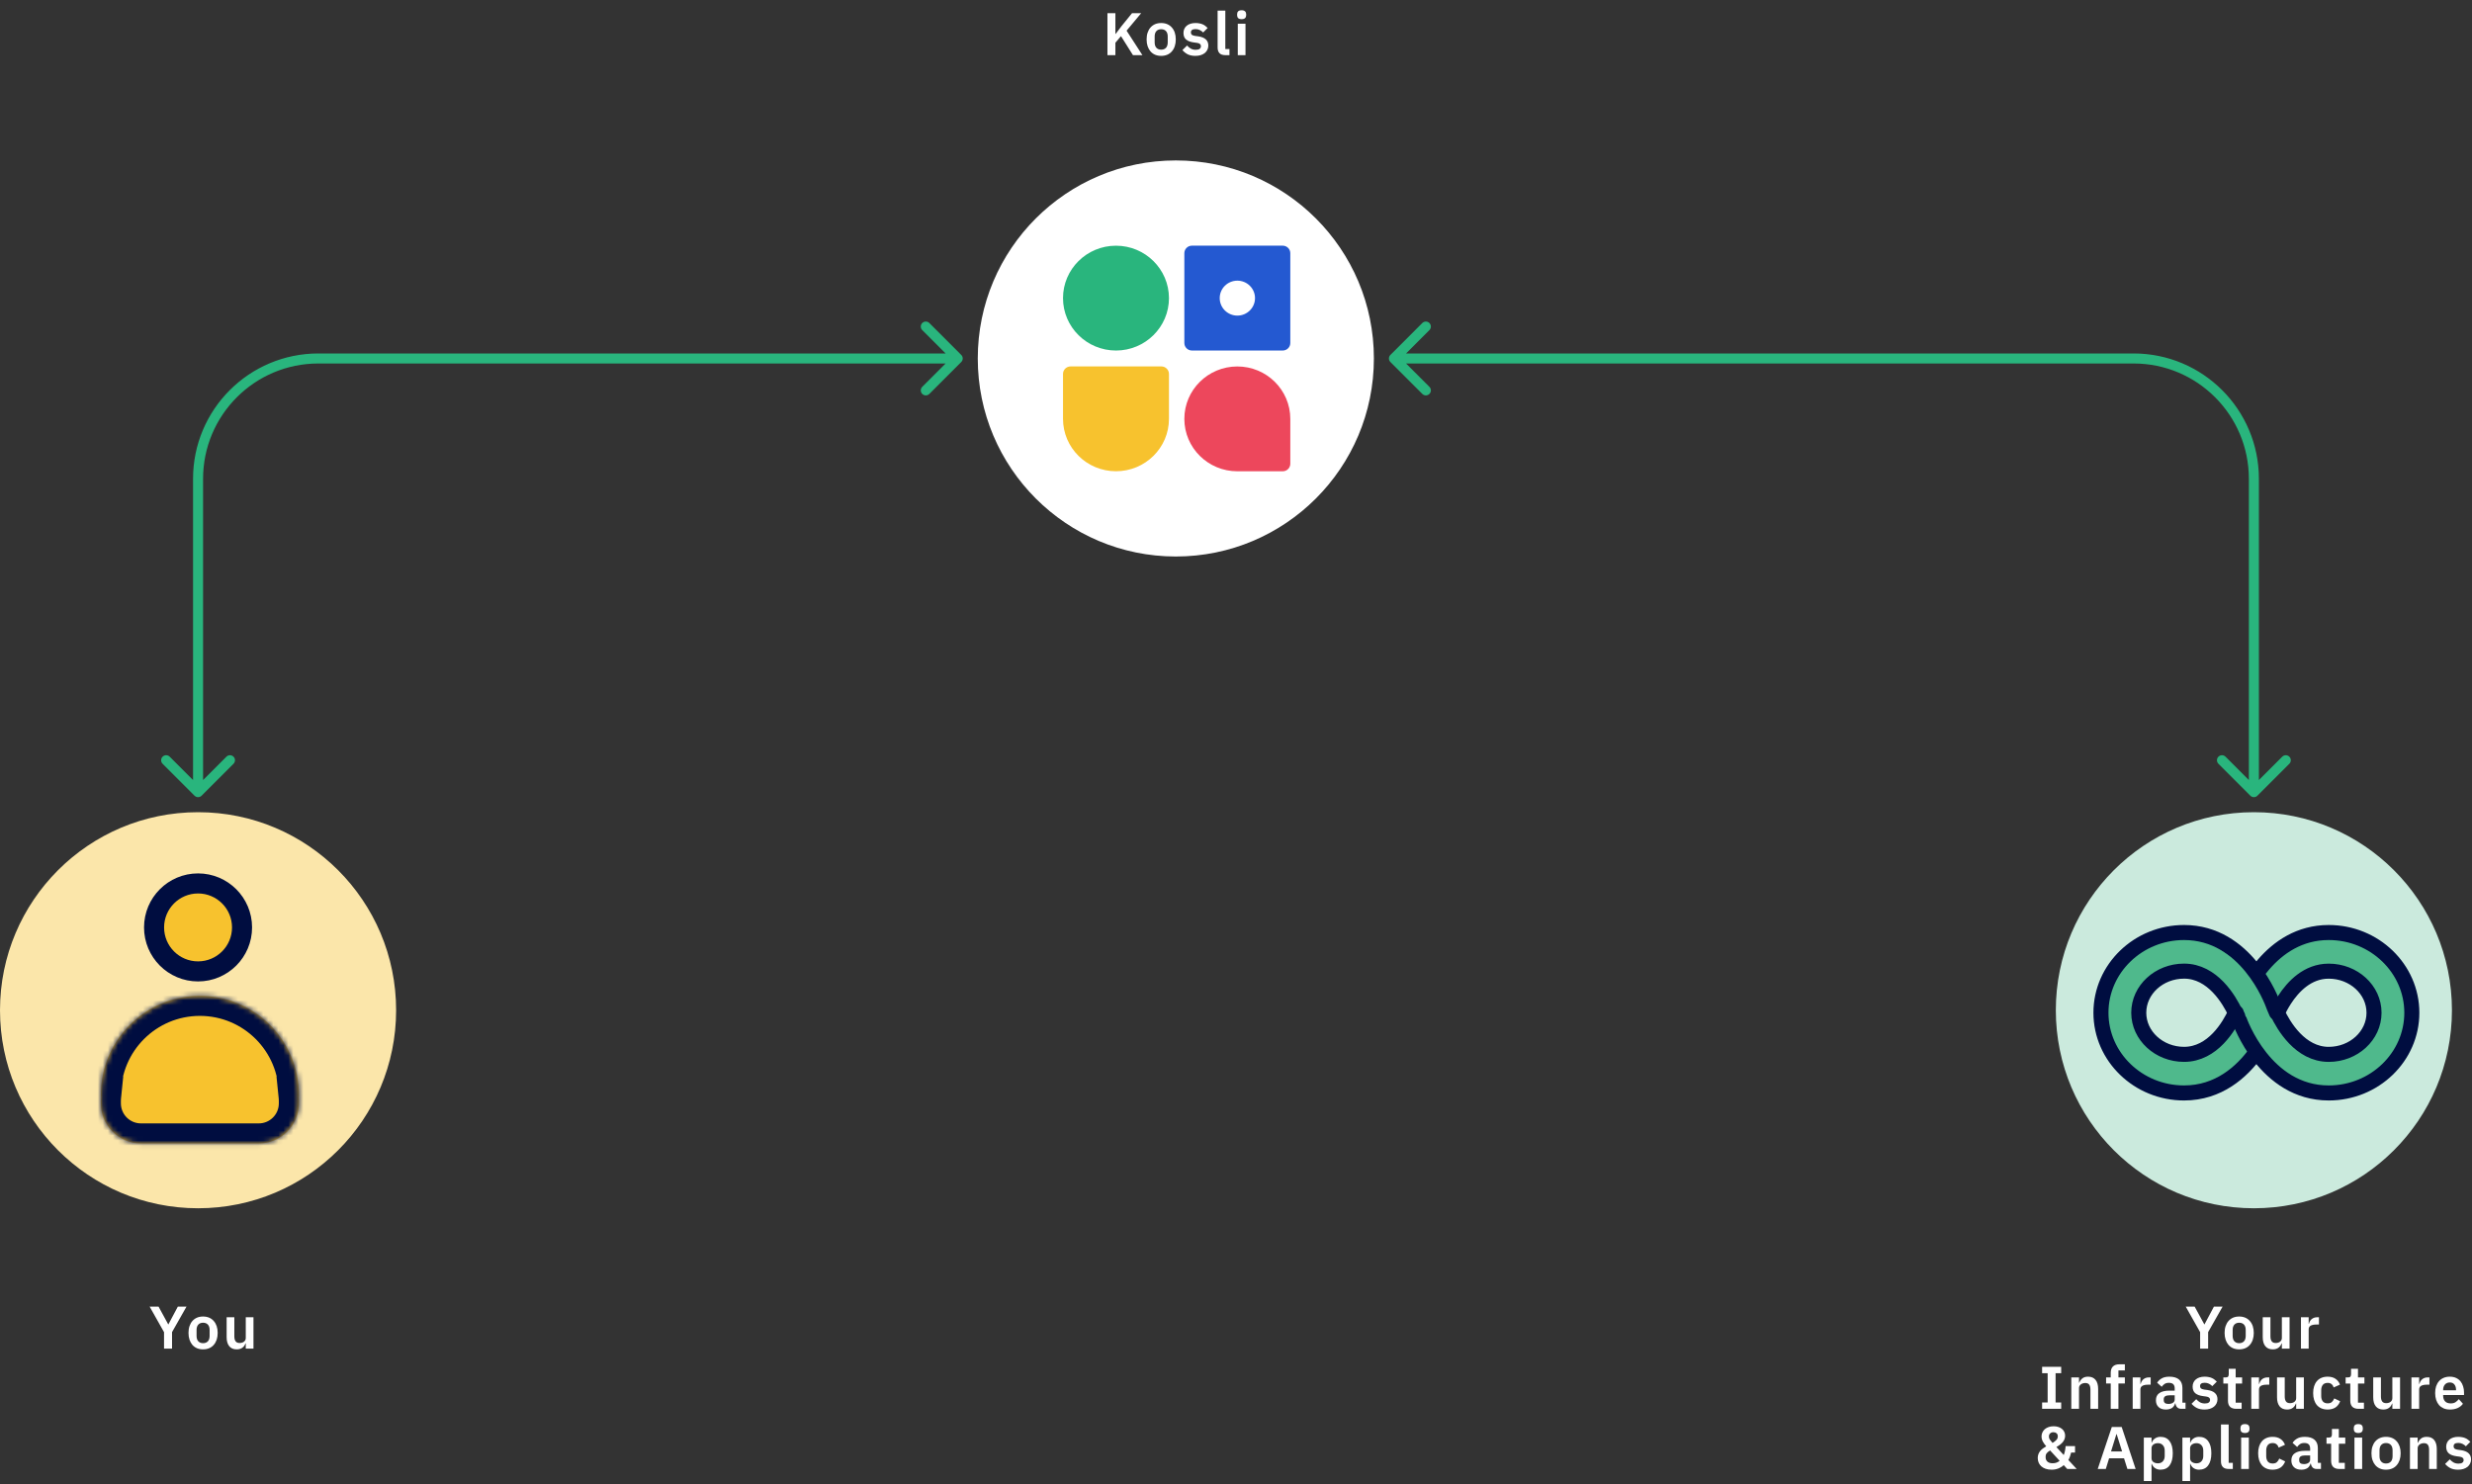
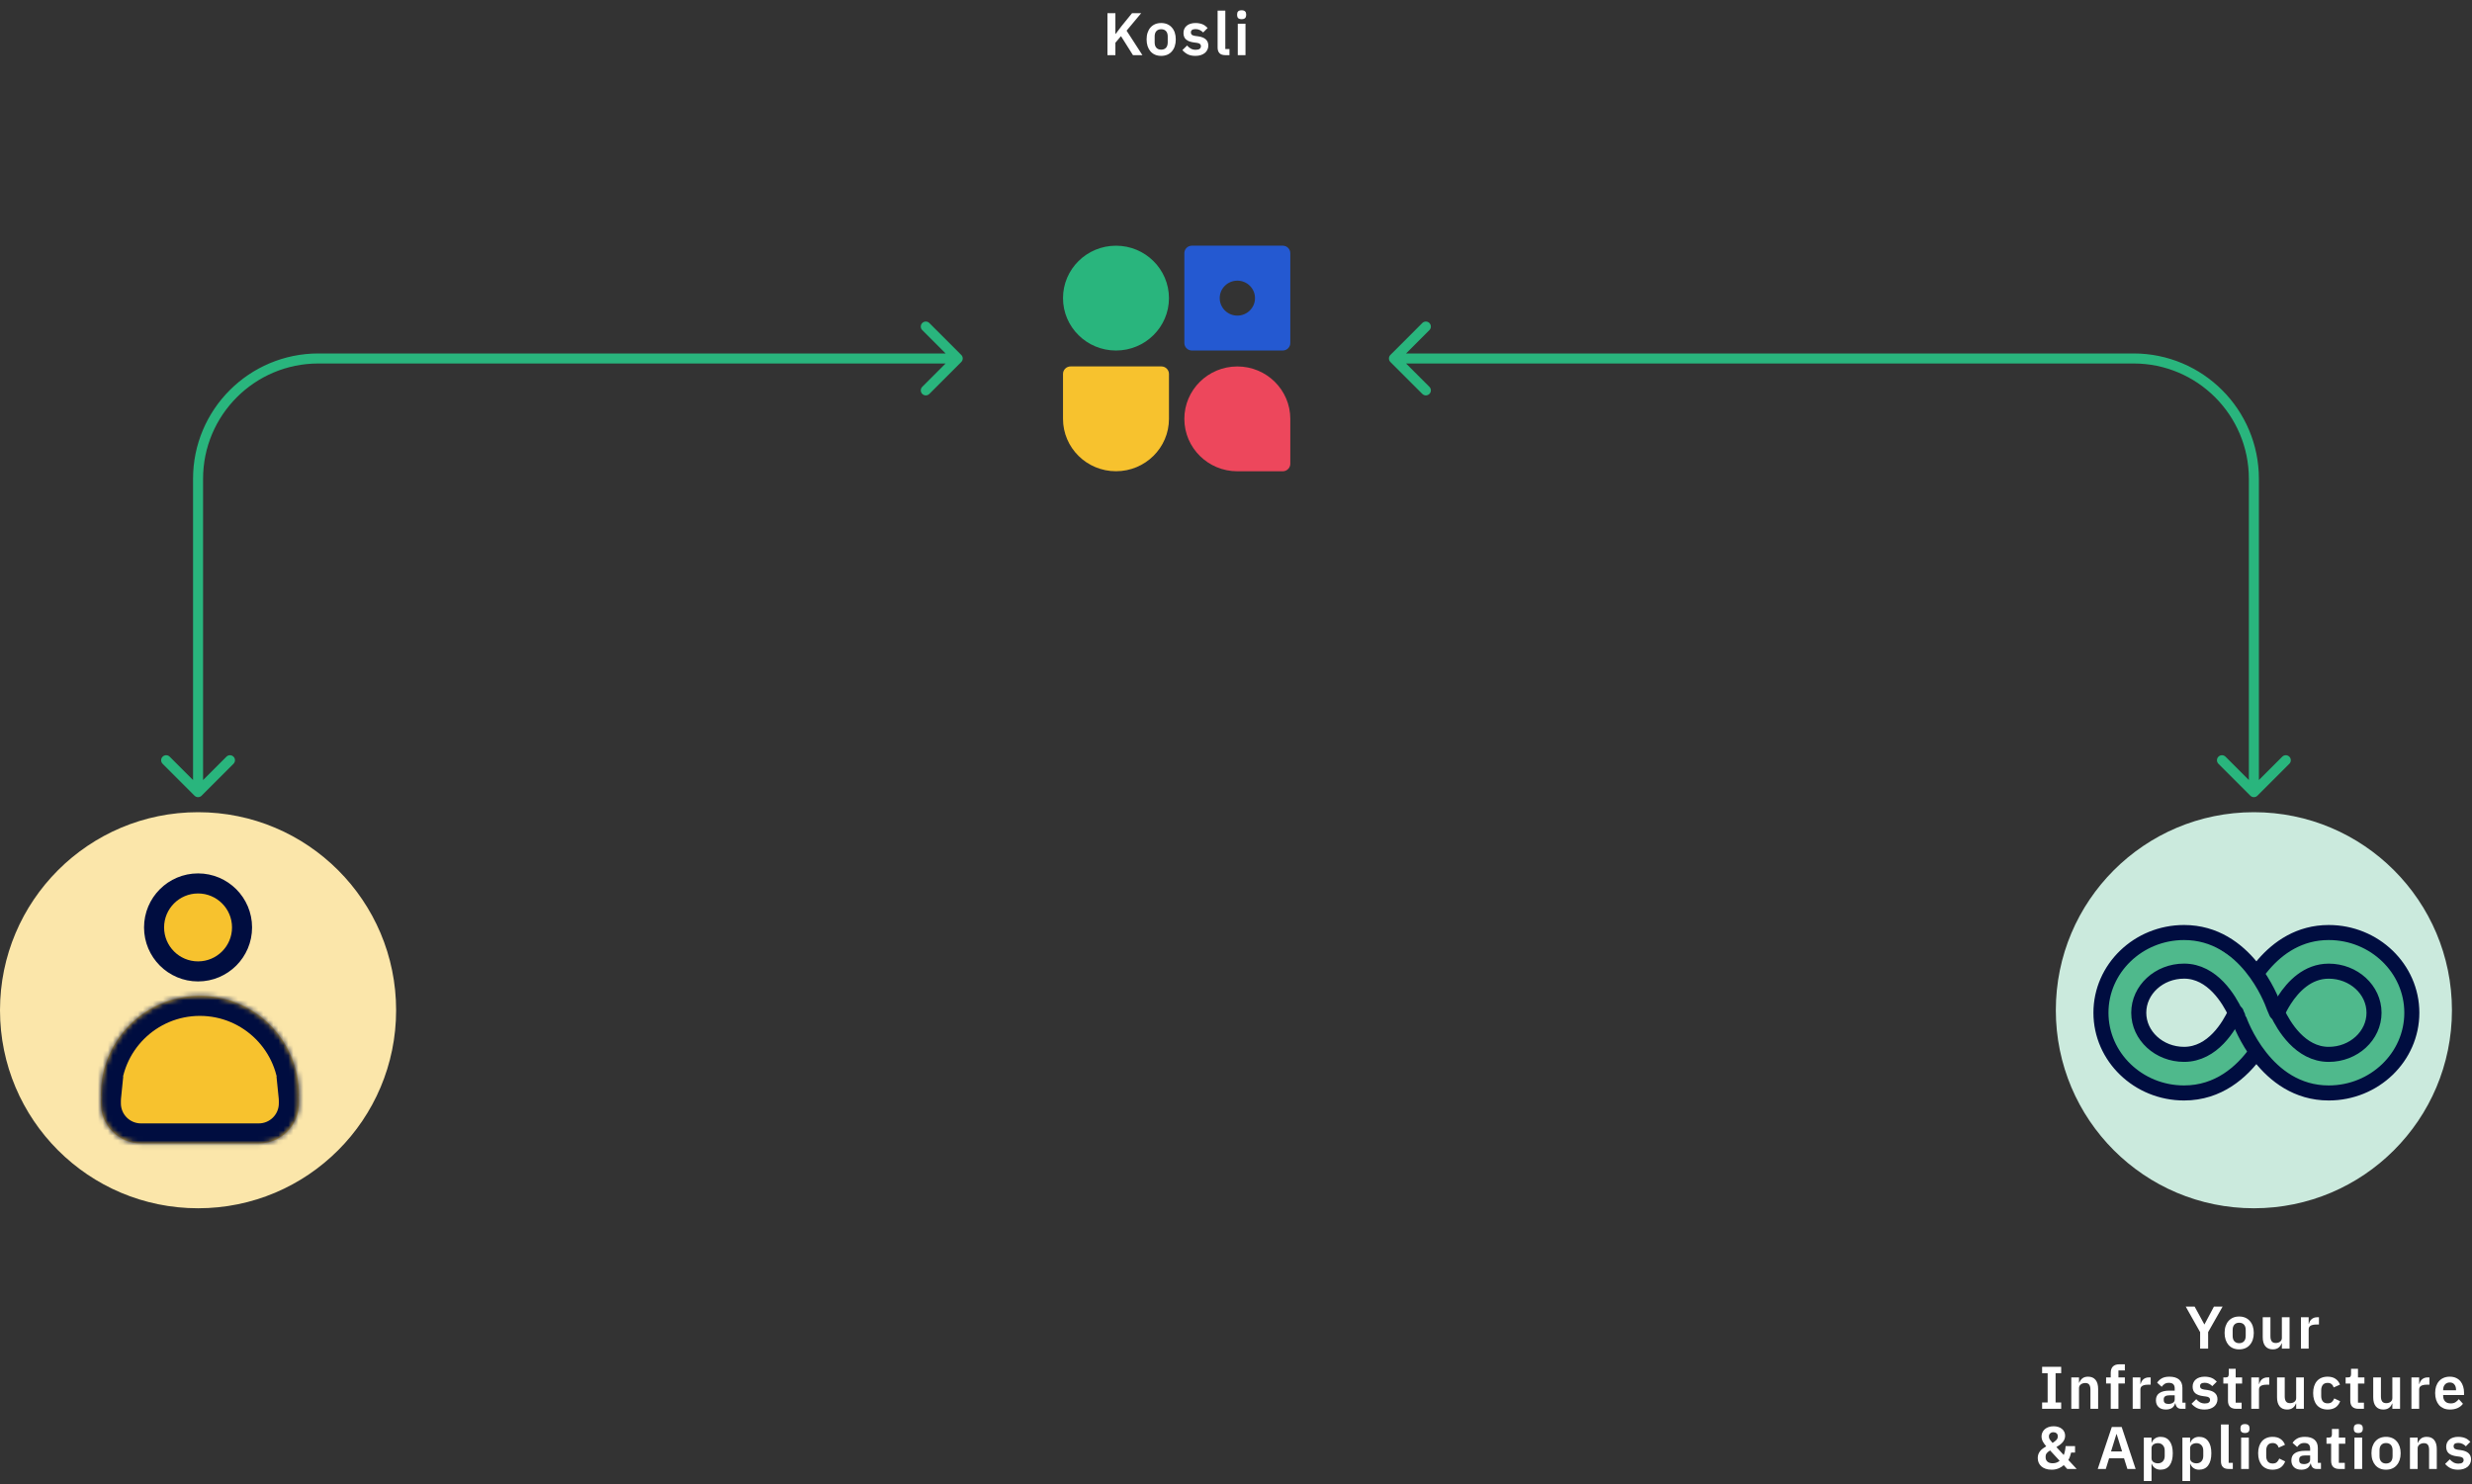
<svg xmlns="http://www.w3.org/2000/svg" width="493" height="296" viewBox="0 0 493 296" fill="none">
  <rect x="0" y="0" width="493" height="296" fill="#333333" stroke="none" />
-   <path d="M32.715 269V265.712L29.847 260.624H31.623L33.555 264.164H33.579L35.463 260.624H37.191L34.311 265.7V269H32.715ZM40.497 269.144C40.049 269.144 39.645 269.068 39.285 268.916C38.933 268.764 38.629 268.544 38.373 268.256C38.125 267.968 37.933 267.624 37.797 267.224C37.661 266.816 37.593 266.36 37.593 265.856C37.593 265.352 37.661 264.9 37.797 264.5C37.933 264.1 38.125 263.76 38.373 263.48C38.629 263.192 38.933 262.972 39.285 262.82C39.645 262.668 40.049 262.592 40.497 262.592C40.945 262.592 41.349 262.668 41.709 262.82C42.069 262.972 42.373 263.192 42.621 263.48C42.877 263.76 43.073 264.1 43.209 264.5C43.345 264.9 43.413 265.352 43.413 265.856C43.413 266.36 43.345 266.816 43.209 267.224C43.073 267.624 42.877 267.968 42.621 268.256C42.373 268.544 42.069 268.764 41.709 268.916C41.349 269.068 40.945 269.144 40.497 269.144ZM40.497 267.908C40.905 267.908 41.225 267.784 41.457 267.536C41.689 267.288 41.805 266.924 41.805 266.444V265.28C41.805 264.808 41.689 264.448 41.457 264.2C41.225 263.952 40.905 263.828 40.497 263.828C40.097 263.828 39.781 263.952 39.549 264.2C39.317 264.448 39.201 264.808 39.201 265.28V266.444C39.201 266.924 39.317 267.288 39.549 267.536C39.781 267.784 40.097 267.908 40.497 267.908ZM49.015 267.956H48.955C48.899 268.116 48.823 268.268 48.727 268.412C48.639 268.548 48.523 268.672 48.379 268.784C48.243 268.896 48.075 268.984 47.875 269.048C47.683 269.112 47.459 269.144 47.203 269.144C46.555 269.144 46.059 268.932 45.715 268.508C45.371 268.084 45.199 267.48 45.199 266.696V262.736H46.735V266.54C46.735 266.972 46.819 267.304 46.987 267.536C47.155 267.76 47.423 267.872 47.791 267.872C47.943 267.872 48.091 267.852 48.235 267.812C48.387 267.772 48.519 267.712 48.631 267.632C48.743 267.544 48.835 267.44 48.907 267.32C48.979 267.192 49.015 267.044 49.015 266.876V262.736H50.551V269H49.015V267.956Z" fill="white" />
  <path d="M438.781 269V265.712L435.913 260.624H437.689L439.621 264.164H439.645L441.529 260.624H443.257L440.377 265.7V269H438.781ZM446.563 269.144C446.115 269.144 445.711 269.068 445.351 268.916C444.999 268.764 444.695 268.544 444.439 268.256C444.191 267.968 443.999 267.624 443.863 267.224C443.727 266.816 443.659 266.36 443.659 265.856C443.659 265.352 443.727 264.9 443.863 264.5C443.999 264.1 444.191 263.76 444.439 263.48C444.695 263.192 444.999 262.972 445.351 262.82C445.711 262.668 446.115 262.592 446.563 262.592C447.011 262.592 447.415 262.668 447.775 262.82C448.135 262.972 448.439 263.192 448.687 263.48C448.943 263.76 449.139 264.1 449.275 264.5C449.411 264.9 449.479 265.352 449.479 265.856C449.479 266.36 449.411 266.816 449.275 267.224C449.139 267.624 448.943 267.968 448.687 268.256C448.439 268.544 448.135 268.764 447.775 268.916C447.415 269.068 447.011 269.144 446.563 269.144ZM446.563 267.908C446.971 267.908 447.291 267.784 447.523 267.536C447.755 267.288 447.871 266.924 447.871 266.444V265.28C447.871 264.808 447.755 264.448 447.523 264.2C447.291 263.952 446.971 263.828 446.563 263.828C446.163 263.828 445.847 263.952 445.615 264.2C445.383 264.448 445.267 264.808 445.267 265.28V266.444C445.267 266.924 445.383 267.288 445.615 267.536C445.847 267.784 446.163 267.908 446.563 267.908ZM455.081 267.956H455.021C454.965 268.116 454.889 268.268 454.793 268.412C454.705 268.548 454.589 268.672 454.445 268.784C454.309 268.896 454.141 268.984 453.941 269.048C453.749 269.112 453.525 269.144 453.269 269.144C452.621 269.144 452.125 268.932 451.781 268.508C451.437 268.084 451.265 267.48 451.265 266.696V262.736H452.801V266.54C452.801 266.972 452.885 267.304 453.053 267.536C453.221 267.76 453.489 267.872 453.857 267.872C454.009 267.872 454.157 267.852 454.301 267.812C454.453 267.772 454.585 267.712 454.697 267.632C454.809 267.544 454.901 267.44 454.973 267.32C455.045 267.192 455.081 267.044 455.081 266.876V262.736H456.617V269H455.081V267.956ZM458.888 269V262.736H460.424V264.032H460.484C460.524 263.864 460.584 263.704 460.664 263.552C460.752 263.392 460.864 263.252 461 263.132C461.136 263.012 461.296 262.916 461.48 262.844C461.672 262.772 461.892 262.736 462.14 262.736H462.476V264.188H461.996C461.476 264.188 461.084 264.264 460.82 264.416C460.556 264.568 460.424 264.816 460.424 265.16V269H458.888ZM407.266 281V279.728H408.37V273.896H407.266V272.624H411.07V273.896H409.954V279.728H411.07V281H407.266ZM413.088 281V274.736H414.624V275.78H414.684C414.812 275.444 415.012 275.164 415.284 274.94C415.564 274.708 415.948 274.592 416.436 274.592C417.084 274.592 417.58 274.804 417.924 275.228C418.268 275.652 418.44 276.256 418.44 277.04V281H416.904V277.196C416.904 276.748 416.824 276.412 416.664 276.188C416.504 275.964 416.24 275.852 415.872 275.852C415.712 275.852 415.556 275.876 415.404 275.924C415.26 275.964 415.128 276.028 415.008 276.116C414.896 276.196 414.804 276.3 414.732 276.428C414.66 276.548 414.624 276.692 414.624 276.86V281H413.088ZM420.95 275.948H420.026V274.736H420.95V273.836C420.95 273.284 421.094 272.86 421.382 272.564C421.678 272.268 422.11 272.12 422.678 272.12H423.77V273.344H422.486V274.736H423.77V275.948H422.486V281H420.95V275.948ZM425.33 281V274.736H426.866V276.032H426.926C426.966 275.864 427.026 275.704 427.106 275.552C427.194 275.392 427.306 275.252 427.442 275.132C427.578 275.012 427.738 274.916 427.922 274.844C428.114 274.772 428.334 274.736 428.582 274.736H428.918V276.188H428.438C427.918 276.188 427.526 276.264 427.262 276.416C426.998 276.568 426.866 276.816 426.866 277.16V281H425.33ZM435.016 281C434.68 281 434.412 280.904 434.212 280.712C434.02 280.512 433.9 280.248 433.852 279.92H433.78C433.676 280.328 433.464 280.636 433.144 280.844C432.824 281.044 432.428 281.144 431.956 281.144C431.316 281.144 430.824 280.976 430.48 280.64C430.136 280.304 429.964 279.856 429.964 279.296C429.964 278.648 430.196 278.168 430.66 277.856C431.124 277.536 431.784 277.376 432.64 277.376H433.708V276.92C433.708 276.568 433.616 276.296 433.432 276.104C433.248 275.912 432.952 275.816 432.544 275.816C432.184 275.816 431.892 275.896 431.668 276.056C431.452 276.208 431.268 276.392 431.116 276.608L430.204 275.792C430.436 275.432 430.744 275.144 431.128 274.928C431.512 274.704 432.02 274.592 432.652 274.592C433.5 274.592 434.144 274.784 434.584 275.168C435.024 275.552 435.244 276.104 435.244 276.824V279.776H435.868V281H435.016ZM432.472 280.028C432.816 280.028 433.108 279.952 433.348 279.8C433.588 279.648 433.708 279.424 433.708 279.128V278.3H432.724C431.924 278.3 431.524 278.556 431.524 279.068V279.272C431.524 279.528 431.604 279.72 431.764 279.848C431.932 279.968 432.168 280.028 432.472 280.028ZM439.659 281.144C439.059 281.144 438.555 281.044 438.147 280.844C437.739 280.636 437.379 280.352 437.067 279.992L438.003 279.08C438.235 279.344 438.487 279.552 438.759 279.704C439.039 279.856 439.359 279.932 439.719 279.932C440.087 279.932 440.351 279.868 440.511 279.74C440.679 279.612 440.763 279.436 440.763 279.212C440.763 279.028 440.703 278.884 440.583 278.78C440.471 278.668 440.275 278.592 439.995 278.552L439.371 278.468C438.691 278.38 438.171 278.188 437.811 277.892C437.459 277.588 437.283 277.148 437.283 276.572C437.283 276.268 437.339 275.996 437.451 275.756C437.563 275.508 437.723 275.3 437.931 275.132C438.139 274.956 438.387 274.824 438.675 274.736C438.971 274.64 439.299 274.592 439.659 274.592C439.963 274.592 440.231 274.616 440.463 274.664C440.703 274.704 440.919 274.768 441.111 274.856C441.303 274.936 441.479 275.04 441.639 275.168C441.799 275.288 441.955 275.424 442.107 275.576L441.207 276.476C441.023 276.284 440.803 276.124 440.547 275.996C440.291 275.868 440.011 275.804 439.707 275.804C439.371 275.804 439.127 275.864 438.975 275.984C438.831 276.104 438.759 276.26 438.759 276.452C438.759 276.66 438.819 276.82 438.939 276.932C439.067 277.036 439.279 277.112 439.575 277.16L440.211 277.244C441.563 277.436 442.239 278.052 442.239 279.092C442.239 279.396 442.175 279.676 442.047 279.932C441.927 280.18 441.755 280.396 441.531 280.58C441.307 280.756 441.035 280.896 440.715 281C440.403 281.096 440.051 281.144 439.659 281.144ZM445.953 281C445.425 281 445.021 280.864 444.741 280.592C444.469 280.312 444.333 279.916 444.333 279.404V275.96H443.409V274.736H443.889C444.121 274.736 444.277 274.684 444.357 274.58C444.445 274.468 444.489 274.304 444.489 274.088V273.02H445.869V274.736H447.153V275.96H445.869V279.776H447.057V281H445.953ZM448.982 281V274.736H450.518V276.032H450.578C450.618 275.864 450.678 275.704 450.758 275.552C450.846 275.392 450.958 275.252 451.094 275.132C451.23 275.012 451.39 274.916 451.574 274.844C451.766 274.772 451.986 274.736 452.234 274.736H452.57V276.188H452.09C451.57 276.188 451.178 276.264 450.914 276.416C450.65 276.568 450.518 276.816 450.518 277.16V281H448.982ZM457.933 279.956H457.873C457.817 280.116 457.741 280.268 457.645 280.412C457.557 280.548 457.441 280.672 457.297 280.784C457.161 280.896 456.993 280.984 456.793 281.048C456.601 281.112 456.377 281.144 456.121 281.144C455.473 281.144 454.977 280.932 454.633 280.508C454.289 280.084 454.117 279.48 454.117 278.696V274.736H455.653V278.54C455.653 278.972 455.737 279.304 455.905 279.536C456.073 279.76 456.341 279.872 456.709 279.872C456.861 279.872 457.009 279.852 457.153 279.812C457.305 279.772 457.437 279.712 457.549 279.632C457.661 279.544 457.753 279.44 457.825 279.32C457.897 279.192 457.933 279.044 457.933 278.876V274.736H459.469V281H457.933V279.956ZM464.211 281.144C463.747 281.144 463.335 281.068 462.975 280.916C462.615 280.764 462.311 280.544 462.063 280.256C461.823 279.968 461.639 279.624 461.511 279.224C461.383 278.816 461.319 278.36 461.319 277.856C461.319 277.352 461.383 276.9 461.511 276.5C461.639 276.1 461.823 275.76 462.063 275.48C462.311 275.192 462.615 274.972 462.975 274.82C463.335 274.668 463.747 274.592 464.211 274.592C464.843 274.592 465.363 274.732 465.771 275.012C466.187 275.292 466.487 275.68 466.671 276.176L465.411 276.74C465.339 276.476 465.203 276.26 465.003 276.092C464.811 275.916 464.547 275.828 464.211 275.828C463.779 275.828 463.455 275.964 463.239 276.236C463.031 276.508 462.927 276.864 462.927 277.304V278.444C462.927 278.884 463.031 279.24 463.239 279.512C463.455 279.776 463.779 279.908 464.211 279.908C464.579 279.908 464.863 279.816 465.063 279.632C465.263 279.44 465.419 279.204 465.531 278.924L466.707 279.488C466.499 280.04 466.183 280.456 465.759 280.736C465.335 281.008 464.819 281.144 464.211 281.144ZM470.344 281C469.816 281 469.412 280.864 469.132 280.592C468.86 280.312 468.724 279.916 468.724 279.404V275.96H467.8V274.736H468.28C468.512 274.736 468.668 274.684 468.748 274.58C468.836 274.468 468.88 274.304 468.88 274.088V273.02H470.26V274.736H471.544V275.96H470.26V279.776H471.448V281H470.344ZM477.116 279.956H477.056C477 280.116 476.924 280.268 476.828 280.412C476.74 280.548 476.624 280.672 476.48 280.784C476.344 280.896 476.176 280.984 475.976 281.048C475.784 281.112 475.56 281.144 475.304 281.144C474.656 281.144 474.16 280.932 473.816 280.508C473.472 280.084 473.3 279.48 473.3 278.696V274.736H474.836V278.54C474.836 278.972 474.92 279.304 475.088 279.536C475.256 279.76 475.524 279.872 475.892 279.872C476.044 279.872 476.192 279.852 476.336 279.812C476.488 279.772 476.62 279.712 476.732 279.632C476.844 279.544 476.936 279.44 477.008 279.32C477.08 279.192 477.116 279.044 477.116 278.876V274.736H478.652V281H477.116V279.956ZM480.923 281V274.736H482.459V276.032H482.519C482.559 275.864 482.619 275.704 482.699 275.552C482.787 275.392 482.899 275.252 483.035 275.132C483.171 275.012 483.331 274.916 483.515 274.844C483.707 274.772 483.927 274.736 484.175 274.736H484.511V276.188H484.031C483.511 276.188 483.119 276.264 482.855 276.416C482.591 276.568 482.459 276.816 482.459 277.16V281H480.923ZM488.603 281.144C488.139 281.144 487.723 281.068 487.355 280.916C486.995 280.756 486.687 280.536 486.431 280.256C486.183 279.968 485.991 279.624 485.855 279.224C485.719 278.816 485.651 278.36 485.651 277.856C485.651 277.36 485.715 276.912 485.843 276.512C485.979 276.112 486.171 275.772 486.419 275.492C486.667 275.204 486.971 274.984 487.331 274.832C487.691 274.672 488.099 274.592 488.555 274.592C489.043 274.592 489.467 274.676 489.827 274.844C490.187 275.012 490.483 275.24 490.715 275.528C490.947 275.816 491.119 276.152 491.231 276.536C491.351 276.912 491.411 277.316 491.411 277.748V278.252H487.247V278.408C487.247 278.864 487.375 279.232 487.631 279.512C487.887 279.784 488.267 279.92 488.771 279.92C489.155 279.92 489.467 279.84 489.707 279.68C489.955 279.52 490.175 279.316 490.367 279.068L491.195 279.992C490.939 280.352 490.587 280.636 490.139 280.844C489.699 281.044 489.187 281.144 488.603 281.144ZM488.579 275.744C488.171 275.744 487.847 275.88 487.607 276.152C487.367 276.424 487.247 276.776 487.247 277.208V277.304H489.815V277.196C489.815 276.764 489.707 276.416 489.491 276.152C489.283 275.88 488.979 275.744 488.579 275.744ZM411.579 292.232C411.459 292.336 411.323 292.444 411.171 292.556C411.019 292.66 410.843 292.756 410.643 292.844C410.451 292.932 410.231 293.004 409.983 293.06C409.743 293.116 409.471 293.144 409.167 293.144C408.719 293.144 408.319 293.084 407.967 292.964C407.623 292.844 407.335 292.68 407.103 292.472C406.871 292.264 406.695 292.02 406.575 291.74C406.455 291.452 406.395 291.144 406.395 290.816C406.395 290.52 406.439 290.26 406.527 290.036C406.615 289.804 406.735 289.596 406.887 289.412C407.039 289.22 407.219 289.052 407.427 288.908C407.635 288.756 407.855 288.612 408.087 288.476C407.839 288.196 407.619 287.892 407.427 287.564C407.243 287.228 407.151 286.868 407.151 286.484C407.151 286.212 407.207 285.956 407.319 285.716C407.431 285.468 407.591 285.252 407.799 285.068C408.015 284.884 408.271 284.74 408.567 284.636C408.863 284.532 409.195 284.48 409.563 284.48C409.891 284.48 410.195 284.524 410.475 284.612C410.755 284.7 410.995 284.824 411.195 284.984C411.403 285.144 411.563 285.34 411.675 285.572C411.795 285.804 411.855 286.068 411.855 286.364C411.855 286.628 411.807 286.872 411.711 287.096C411.623 287.312 411.499 287.512 411.339 287.696C411.179 287.872 410.995 288.04 410.787 288.2C410.579 288.352 410.355 288.496 410.115 288.632L411.579 290.216C411.691 289.944 411.775 289.656 411.831 289.352C411.895 289.048 411.935 288.744 411.951 288.44H413.835V289.724H413.055C412.935 290.268 412.751 290.764 412.503 291.212L414.159 293H412.275L411.579 292.232ZM409.515 285.668C409.259 285.668 409.047 285.744 408.879 285.896C408.711 286.04 408.627 286.236 408.627 286.484V286.568C408.627 286.752 408.683 286.936 408.795 287.12C408.915 287.296 409.099 287.524 409.347 287.804C409.651 287.62 409.899 287.428 410.091 287.228C410.291 287.028 410.391 286.796 410.391 286.532V286.46C410.391 286.204 410.303 286.008 410.127 285.872C409.959 285.736 409.755 285.668 409.515 285.668ZM409.371 291.86C409.659 291.86 409.919 291.816 410.151 291.728C410.383 291.64 410.587 291.52 410.763 291.368L408.855 289.304C408.575 289.472 408.355 289.652 408.195 289.844C408.043 290.028 407.967 290.264 407.967 290.552V290.684C407.967 291.036 408.087 291.32 408.327 291.536C408.567 291.752 408.915 291.86 409.371 291.86ZM424.274 293L423.602 290.864H420.626L419.966 293H418.358L421.166 284.624H423.134L425.918 293H424.274ZM422.138 286.064H422.078L421.01 289.508H423.218L422.138 286.064ZM427.552 286.736H429.088V287.768H429.136C429.248 287.408 429.46 287.124 429.772 286.916C430.084 286.7 430.448 286.592 430.864 286.592C431.664 286.592 432.272 286.876 432.688 287.444C433.112 288.004 433.324 288.808 433.324 289.856C433.324 290.912 433.112 291.724 432.688 292.292C432.272 292.86 431.664 293.144 430.864 293.144C430.448 293.144 430.084 293.036 429.772 292.82C429.468 292.604 429.256 292.316 429.136 291.956H429.088V295.4H427.552V286.736ZM430.372 291.872C430.772 291.872 431.096 291.74 431.344 291.476C431.592 291.212 431.716 290.856 431.716 290.408V289.328C431.716 288.88 431.592 288.524 431.344 288.26C431.096 287.988 430.772 287.852 430.372 287.852C430.004 287.852 429.696 287.944 429.448 288.128C429.208 288.312 429.088 288.556 429.088 288.86V290.852C429.088 291.18 429.208 291.432 429.448 291.608C429.696 291.784 430.004 291.872 430.372 291.872ZM435.244 286.736H436.78V287.768H436.828C436.94 287.408 437.152 287.124 437.464 286.916C437.776 286.7 438.14 286.592 438.556 286.592C439.356 286.592 439.964 286.876 440.38 287.444C440.804 288.004 441.016 288.808 441.016 289.856C441.016 290.912 440.804 291.724 440.38 292.292C439.964 292.86 439.356 293.144 438.556 293.144C438.14 293.144 437.776 293.036 437.464 292.82C437.16 292.604 436.948 292.316 436.828 291.956H436.78V295.4H435.244V286.736ZM438.064 291.872C438.464 291.872 438.788 291.74 439.036 291.476C439.284 291.212 439.408 290.856 439.408 290.408V289.328C439.408 288.88 439.284 288.524 439.036 288.26C438.788 287.988 438.464 287.852 438.064 287.852C437.696 287.852 437.388 287.944 437.14 288.128C436.9 288.312 436.78 288.556 436.78 288.86V290.852C436.78 291.18 436.9 291.432 437.14 291.608C437.388 291.784 437.696 291.872 438.064 291.872ZM444.471 293C443.943 293 443.555 292.868 443.307 292.604C443.059 292.34 442.935 291.968 442.935 291.488V284.12H444.471V291.776H445.299V293H444.471ZM447.726 285.824C447.406 285.824 447.174 285.752 447.03 285.608C446.894 285.464 446.826 285.28 446.826 285.056V284.816C446.826 284.592 446.894 284.408 447.03 284.264C447.174 284.12 447.406 284.048 447.726 284.048C448.038 284.048 448.266 284.12 448.41 284.264C448.554 284.408 448.626 284.592 448.626 284.816V285.056C448.626 285.28 448.554 285.464 448.41 285.608C448.266 285.752 448.038 285.824 447.726 285.824ZM446.958 286.736H448.494V293H446.958V286.736ZM453.243 293.144C452.779 293.144 452.367 293.068 452.007 292.916C451.647 292.764 451.343 292.544 451.095 292.256C450.855 291.968 450.671 291.624 450.543 291.224C450.415 290.816 450.351 290.36 450.351 289.856C450.351 289.352 450.415 288.9 450.543 288.5C450.671 288.1 450.855 287.76 451.095 287.48C451.343 287.192 451.647 286.972 452.007 286.82C452.367 286.668 452.779 286.592 453.243 286.592C453.875 286.592 454.395 286.732 454.803 287.012C455.219 287.292 455.519 287.68 455.703 288.176L454.443 288.74C454.371 288.476 454.235 288.26 454.035 288.092C453.843 287.916 453.579 287.828 453.243 287.828C452.811 287.828 452.487 287.964 452.271 288.236C452.063 288.508 451.959 288.864 451.959 289.304V290.444C451.959 290.884 452.063 291.24 452.271 291.512C452.487 291.776 452.811 291.908 453.243 291.908C453.611 291.908 453.895 291.816 454.095 291.632C454.295 291.44 454.451 291.204 454.563 290.924L455.739 291.488C455.531 292.04 455.215 292.456 454.791 292.736C454.367 293.008 453.851 293.144 453.243 293.144ZM462.027 293C461.691 293 461.423 292.904 461.223 292.712C461.031 292.512 460.911 292.248 460.863 291.92H460.791C460.687 292.328 460.475 292.636 460.155 292.844C459.835 293.044 459.439 293.144 458.967 293.144C458.327 293.144 457.835 292.976 457.491 292.64C457.147 292.304 456.975 291.856 456.975 291.296C456.975 290.648 457.207 290.168 457.671 289.856C458.135 289.536 458.795 289.376 459.651 289.376H460.719V288.92C460.719 288.568 460.627 288.296 460.443 288.104C460.259 287.912 459.963 287.816 459.555 287.816C459.195 287.816 458.903 287.896 458.679 288.056C458.463 288.208 458.279 288.392 458.127 288.608L457.215 287.792C457.447 287.432 457.755 287.144 458.139 286.928C458.523 286.704 459.031 286.592 459.663 286.592C460.511 286.592 461.155 286.784 461.595 287.168C462.035 287.552 462.255 288.104 462.255 288.824V291.776H462.879V293H462.027ZM459.483 292.028C459.827 292.028 460.119 291.952 460.359 291.8C460.599 291.648 460.719 291.424 460.719 291.128V290.3H459.735C458.935 290.3 458.535 290.556 458.535 291.068V291.272C458.535 291.528 458.615 291.72 458.775 291.848C458.943 291.968 459.179 292.028 459.483 292.028ZM466.527 293C465.999 293 465.595 292.864 465.315 292.592C465.043 292.312 464.907 291.916 464.907 291.404V287.96H463.983V286.736H464.463C464.695 286.736 464.851 286.684 464.931 286.58C465.019 286.468 465.063 286.304 465.063 286.088V285.02H466.443V286.736H467.727V287.96H466.443V291.776H467.631V293H466.527ZM470.324 285.824C470.004 285.824 469.772 285.752 469.628 285.608C469.492 285.464 469.424 285.28 469.424 285.056V284.816C469.424 284.592 469.492 284.408 469.628 284.264C469.772 284.12 470.004 284.048 470.324 284.048C470.636 284.048 470.864 284.12 471.008 284.264C471.152 284.408 471.224 284.592 471.224 284.816V285.056C471.224 285.28 471.152 285.464 471.008 285.608C470.864 285.752 470.636 285.824 470.324 285.824ZM469.556 286.736H471.092V293H469.556V286.736ZM475.852 293.144C475.404 293.144 475 293.068 474.64 292.916C474.288 292.764 473.984 292.544 473.728 292.256C473.48 291.968 473.288 291.624 473.152 291.224C473.016 290.816 472.948 290.36 472.948 289.856C472.948 289.352 473.016 288.9 473.152 288.5C473.288 288.1 473.48 287.76 473.728 287.48C473.984 287.192 474.288 286.972 474.64 286.82C475 286.668 475.404 286.592 475.852 286.592C476.3 286.592 476.704 286.668 477.064 286.82C477.424 286.972 477.728 287.192 477.976 287.48C478.232 287.76 478.428 288.1 478.564 288.5C478.7 288.9 478.768 289.352 478.768 289.856C478.768 290.36 478.7 290.816 478.564 291.224C478.428 291.624 478.232 291.968 477.976 292.256C477.728 292.544 477.424 292.764 477.064 292.916C476.704 293.068 476.3 293.144 475.852 293.144ZM475.852 291.908C476.26 291.908 476.58 291.784 476.812 291.536C477.044 291.288 477.16 290.924 477.16 290.444V289.28C477.16 288.808 477.044 288.448 476.812 288.2C476.58 287.952 476.26 287.828 475.852 287.828C475.452 287.828 475.136 287.952 474.904 288.2C474.672 288.448 474.556 288.808 474.556 289.28V290.444C474.556 290.924 474.672 291.288 474.904 291.536C475.136 291.784 475.452 291.908 475.852 291.908ZM480.626 293V286.736H482.162V287.78H482.222C482.35 287.444 482.55 287.164 482.822 286.94C483.102 286.708 483.486 286.592 483.974 286.592C484.622 286.592 485.118 286.804 485.462 287.228C485.806 287.652 485.978 288.256 485.978 289.04V293H484.442V289.196C484.442 288.748 484.362 288.412 484.202 288.188C484.042 287.964 483.778 287.852 483.41 287.852C483.25 287.852 483.094 287.876 482.942 287.924C482.798 287.964 482.666 288.028 482.546 288.116C482.434 288.196 482.342 288.3 482.27 288.428C482.198 288.548 482.162 288.692 482.162 288.86V293H480.626ZM490.228 293.144C489.628 293.144 489.124 293.044 488.716 292.844C488.308 292.636 487.948 292.352 487.636 291.992L488.572 291.08C488.804 291.344 489.056 291.552 489.328 291.704C489.608 291.856 489.928 291.932 490.288 291.932C490.656 291.932 490.92 291.868 491.08 291.74C491.248 291.612 491.332 291.436 491.332 291.212C491.332 291.028 491.272 290.884 491.152 290.78C491.04 290.668 490.844 290.592 490.564 290.552L489.94 290.468C489.26 290.38 488.74 290.188 488.38 289.892C488.028 289.588 487.852 289.148 487.852 288.572C487.852 288.268 487.908 287.996 488.02 287.756C488.132 287.508 488.292 287.3 488.5 287.132C488.708 286.956 488.956 286.824 489.244 286.736C489.54 286.64 489.868 286.592 490.228 286.592C490.532 286.592 490.8 286.616 491.032 286.664C491.272 286.704 491.488 286.768 491.68 286.856C491.872 286.936 492.048 287.04 492.208 287.168C492.368 287.288 492.524 287.424 492.676 287.576L491.776 288.476C491.592 288.284 491.372 288.124 491.116 287.996C490.86 287.868 490.58 287.804 490.276 287.804C489.94 287.804 489.696 287.864 489.544 287.984C489.4 288.104 489.328 288.26 489.328 288.452C489.328 288.66 489.388 288.82 489.508 288.932C489.636 289.036 489.848 289.112 490.144 289.16L490.78 289.244C492.132 289.436 492.808 290.052 492.808 291.092C492.808 291.396 492.744 291.676 492.616 291.932C492.496 292.18 492.324 292.396 492.1 292.58C491.876 292.756 491.604 292.896 491.284 293C490.972 293.096 490.62 293.144 490.228 293.144Z" fill="white" />
  <path d="M223.563 7.208L222.447 8.528V11H220.863V2.624H222.447V6.752H222.507L223.695 5.18L225.771 2.624H227.595L224.679 6.116L227.835 11H225.951L223.563 7.208ZM231.575 11.144C231.127 11.144 230.723 11.068 230.363 10.916C230.011 10.764 229.707 10.544 229.451 10.256C229.203 9.968 229.011 9.624 228.875 9.224C228.739 8.816 228.671 8.36 228.671 7.856C228.671 7.352 228.739 6.9 228.875 6.5C229.011 6.1 229.203 5.76 229.451 5.48C229.707 5.192 230.011 4.972 230.363 4.82C230.723 4.668 231.127 4.592 231.575 4.592C232.023 4.592 232.427 4.668 232.787 4.82C233.147 4.972 233.451 5.192 233.699 5.48C233.955 5.76 234.151 6.1 234.287 6.5C234.423 6.9 234.491 7.352 234.491 7.856C234.491 8.36 234.423 8.816 234.287 9.224C234.151 9.624 233.955 9.968 233.699 10.256C233.451 10.544 233.147 10.764 232.787 10.916C232.427 11.068 232.023 11.144 231.575 11.144ZM231.575 9.908C231.983 9.908 232.303 9.784 232.535 9.536C232.767 9.288 232.883 8.924 232.883 8.444V7.28C232.883 6.808 232.767 6.448 232.535 6.2C232.303 5.952 231.983 5.828 231.575 5.828C231.175 5.828 230.859 5.952 230.627 6.2C230.395 6.448 230.279 6.808 230.279 7.28V8.444C230.279 8.924 230.395 9.288 230.627 9.536C230.859 9.784 231.175 9.908 231.575 9.908ZM238.401 11.144C237.801 11.144 237.297 11.044 236.889 10.844C236.481 10.636 236.121 10.352 235.809 9.992L236.745 9.08C236.977 9.344 237.229 9.552 237.501 9.704C237.781 9.856 238.101 9.932 238.461 9.932C238.829 9.932 239.093 9.868 239.253 9.74C239.421 9.612 239.505 9.436 239.505 9.212C239.505 9.028 239.445 8.884 239.325 8.78C239.213 8.668 239.017 8.592 238.737 8.552L238.113 8.468C237.433 8.38 236.913 8.188 236.553 7.892C236.201 7.588 236.025 7.148 236.025 6.572C236.025 6.268 236.081 5.996 236.193 5.756C236.305 5.508 236.465 5.3 236.673 5.132C236.881 4.956 237.129 4.824 237.417 4.736C237.713 4.64 238.041 4.592 238.401 4.592C238.705 4.592 238.973 4.616 239.205 4.664C239.445 4.704 239.661 4.768 239.853 4.856C240.045 4.936 240.221 5.04 240.381 5.168C240.541 5.288 240.697 5.424 240.849 5.576L239.949 6.476C239.765 6.284 239.545 6.124 239.289 5.996C239.033 5.868 238.753 5.804 238.449 5.804C238.113 5.804 237.869 5.864 237.717 5.984C237.573 6.104 237.501 6.26 237.501 6.452C237.501 6.66 237.561 6.82 237.681 6.932C237.809 7.036 238.021 7.112 238.317 7.16L238.953 7.244C240.305 7.436 240.981 8.052 240.981 9.092C240.981 9.396 240.917 9.676 240.789 9.932C240.669 10.18 240.497 10.396 240.273 10.58C240.049 10.756 239.777 10.896 239.457 11C239.145 11.096 238.793 11.144 238.401 11.144ZM244.369 11C243.841 11 243.453 10.868 243.205 10.604C242.957 10.34 242.833 9.968 242.833 9.488V2.12H244.369V9.776H245.197V11H244.369ZM247.624 3.824C247.304 3.824 247.072 3.752 246.928 3.608C246.792 3.464 246.724 3.28 246.724 3.056V2.816C246.724 2.592 246.792 2.408 246.928 2.264C247.072 2.12 247.304 2.048 247.624 2.048C247.936 2.048 248.164 2.12 248.308 2.264C248.452 2.408 248.524 2.592 248.524 2.816V3.056C248.524 3.28 248.452 3.464 248.308 3.608C248.164 3.752 247.936 3.824 247.624 3.824ZM246.856 4.736H248.392V11H246.856V4.736Z" fill="white" />
  <circle cx="39.5" cy="201.5" r="39.5" fill="#FBE6AA" />
  <mask id="path-5-inside-1_570_31365" fill="white">
    <path fill-rule="evenodd" clip-rule="evenodd" d="M59.61 218.377C59.61 218.497 59.609 218.617 59.606 218.736H59.568C59.595 219.005 59.609 219.278 59.609 219.554V220.072C59.609 224.49 56.028 228.072 51.609 228.072H28.109C23.691 228.072 20.109 224.49 20.109 220.072V219.554C20.109 219.278 20.123 219.005 20.151 218.736H20.113C20.111 218.617 20.11 218.497 20.11 218.377C20.11 207.469 28.952 198.627 39.86 198.627C50.767 198.627 59.61 207.469 59.61 218.377Z" />
  </mask>
  <path fill-rule="evenodd" clip-rule="evenodd" d="M59.61 218.377C59.61 218.497 59.609 218.617 59.606 218.736H59.568C59.595 219.005 59.609 219.278 59.609 219.554V220.072C59.609 224.49 56.028 228.072 51.609 228.072H28.109C23.691 228.072 20.109 224.49 20.109 220.072V219.554C20.109 219.278 20.123 219.005 20.151 218.736H20.113C20.111 218.617 20.11 218.497 20.11 218.377C20.11 207.469 28.952 198.627 39.86 198.627C50.767 198.627 59.61 207.469 59.61 218.377Z" fill="#F7C22E" />
  <path d="M59.606 218.736V222.736H63.536L63.606 218.807L59.606 218.736ZM59.568 218.736V214.736H55.142L55.589 219.14L59.568 218.736ZM20.151 218.736L24.13 219.14L24.577 214.736H20.151V218.736ZM20.113 218.736L16.113 218.807L16.183 222.736H20.113V218.736ZM63.606 218.807C63.608 218.664 63.61 218.521 63.61 218.377H55.61C55.61 218.473 55.609 218.569 55.607 218.665L63.606 218.807ZM59.568 222.736H59.606V214.736H59.568V222.736ZM55.589 219.14C55.602 219.275 55.609 219.413 55.609 219.554H63.609C63.609 219.142 63.589 218.735 63.548 218.332L55.589 219.14ZM55.609 219.554V220.072H63.609V219.554H55.609ZM55.609 220.072C55.609 222.281 53.819 224.072 51.609 224.072V232.072C58.237 232.072 63.609 226.699 63.609 220.072H55.609ZM51.609 224.072H28.109V232.072H51.609V224.072ZM28.109 224.072C25.9 224.072 24.109 222.281 24.109 220.072H16.109C16.109 226.699 21.482 232.072 28.109 232.072V224.072ZM24.109 220.072V219.554H16.109V220.072H24.109ZM24.109 219.554C24.109 219.413 24.116 219.275 24.13 219.14L16.171 218.332C16.13 218.735 16.109 219.142 16.109 219.554H24.109ZM20.113 222.736H20.151V214.736H20.113V222.736ZM16.11 218.377C16.11 218.521 16.111 218.664 16.113 218.807L24.112 218.665C24.11 218.569 24.11 218.473 24.11 218.377H16.11ZM39.86 194.627C26.743 194.627 16.11 205.26 16.11 218.377H24.11C24.11 209.678 31.161 202.627 39.86 202.627V194.627ZM63.61 218.377C63.61 205.26 52.976 194.627 39.86 194.627V202.627C48.558 202.627 55.61 209.678 55.61 218.377H63.61Z" fill="#000D40" mask="url(#path-5-inside-1_570_31365)" />
  <circle cx="39.499" cy="184.982" r="8.773" fill="#F7C22E" stroke="#000D40" stroke-width="4" />
-   <circle cx="234.5" cy="71.5" r="39.5" fill="white" />
  <circle cx="449.5" cy="201.5" r="39.5" fill="#CBEADD" />
  <path d="M419 201.501C418.6 191.501 428.5 187.001 433.5 186.001C434.167 185.834 436.3 185.801 439.5 187.001C442.7 188.201 447.833 192.167 450 194.001C452.5 191.501 459.1 186.401 465.5 186.001C473.5 185.501 478 192.501 480 195.501C482 198.501 481 207.501 477 213.001C473 218.501 465 218.501 461 218.001C457.8 217.601 452.333 212.834 450 210.501C449.333 211.167 447.5 212.901 445.5 214.501C443 216.501 440 216.501 435 218.001C430 219.501 419.5 214.001 419 201.501Z" fill="#4FB98C" stroke="black" />
  <path d="M250.291 59.461C250.291 61.39 248.714 62.95 246.772 62.95C244.83 62.95 243.253 61.39 243.253 59.461C243.253 57.532 244.83 55.979 246.772 55.979C248.714 55.979 250.291 57.539 250.291 59.461ZM257.33 68.419V50.495C257.33 49.672 256.651 49 255.818 49H237.711C236.878 49 236.199 49.672 236.199 50.495V68.419C236.199 69.242 236.878 69.914 237.711 69.914H255.818C256.658 69.914 257.33 69.242 257.33 68.419Z" fill="#2459D1" />
  <path d="M222.565 49.008C216.731 49.008 212 53.689 212 59.461C212 65.234 216.731 69.915 222.565 69.915C228.399 69.915 233.131 65.234 233.131 59.461C233.123 53.689 228.399 49.008 222.565 49.008Z" fill="#29B57D" />
  <path d="M231.619 73.086H213.511C212.679 73.086 212 73.758 212 74.581V83.54C212 89.312 216.731 93.993 222.565 93.993C228.399 93.993 233.131 89.312 233.131 83.54V74.581C233.123 73.758 232.452 73.086 231.619 73.086Z" fill="#F7C22E" />
  <path d="M257.33 83.583V83.547C257.33 77.775 252.599 73.094 246.765 73.094C240.931 73.094 236.199 77.775 236.199 83.547C236.199 89.32 240.931 94.001 246.765 94.001H255.818C256.651 94.001 257.33 93.329 257.33 92.505V83.583Z" fill="#ED475C" />
  <path d="M38.793 158.707C39.183 159.098 39.817 159.098 40.207 158.707L46.571 152.343C46.962 151.953 46.962 151.319 46.571 150.929C46.181 150.538 45.547 150.538 45.157 150.929L39.5 156.586L33.843 150.929C33.453 150.538 32.819 150.538 32.429 150.929C32.038 151.319 32.038 151.953 32.429 152.343L38.793 158.707ZM191.707 72.207C192.098 71.817 192.098 71.183 191.707 70.793L185.343 64.429C184.953 64.038 184.319 64.038 183.929 64.429C183.538 64.82 183.538 65.453 183.929 65.843L189.586 71.5L183.929 77.157C183.538 77.547 183.538 78.18 183.929 78.571C184.319 78.962 184.953 78.962 185.343 78.571L191.707 72.207ZM40.5 158V95.5H38.5V158H40.5ZM63.5 72.5H191V70.5H63.5V72.5ZM40.5 95.5C40.5 82.797 50.797 72.5 63.5 72.5V70.5C49.693 70.5 38.5 81.693 38.5 95.5H40.5Z" fill="#29B57D" />
  <path d="M448.793 158.707C449.183 159.098 449.817 159.098 450.207 158.707L456.571 152.343C456.962 151.953 456.962 151.319 456.571 150.929C456.181 150.538 455.547 150.538 455.157 150.929L449.5 156.586L443.843 150.929C443.453 150.538 442.819 150.538 442.429 150.929C442.038 151.319 442.038 151.953 442.429 152.343L448.793 158.707ZM277.293 70.793C276.902 71.183 276.902 71.817 277.293 72.207L283.657 78.571C284.047 78.962 284.681 78.962 285.071 78.571C285.462 78.18 285.462 77.547 285.071 77.157L279.414 71.5L285.071 65.843C285.462 65.453 285.462 64.82 285.071 64.429C284.681 64.038 284.047 64.038 283.657 64.429L277.293 70.793ZM450.5 158V95.5H448.5V158H450.5ZM425.5 70.5H278V72.5H425.5V70.5ZM450.5 95.5C450.5 81.693 439.307 70.5 425.5 70.5V72.5C438.203 72.5 448.5 82.797 448.5 95.5H450.5Z" fill="#29B57D" />
  <path d="M427 201.501C427 197.901 429.333 195.667 430.5 195.001C430.5 194.667 431.7 193.901 436.5 193.501C441.3 193.101 444.833 199.334 446 202.501C444.333 204.834 439.9 209.601 435.5 210.001C430 210.501 427 206.001 427 201.501Z" fill="#CBEADD" />
-   <path d="M473 202.021C473 205.621 470.667 207.854 469.5 208.521C469.5 208.854 468.3 209.621 463.5 210.021C458.7 210.421 455.167 204.187 454 201.021C455.667 198.687 460.1 193.921 464.5 193.521C470 193.021 473 197.521 473 202.021Z" fill="#CBEADD" />
  <path d="M454 201.991L453.489 200.792C453.472 200.749 453.455 200.696 453.438 200.653C453.004 199.427 447.941 186 435.577 186C426.437 186 419 193.179 419 202C419 210.821 426.437 218 435.577 218C442.452 218 447.082 213.828 449.898 209.926M426.54 202C426.54 197.42 430.59 193.7 435.577 193.7C441.253 193.7 444.58 199.41 445.805 202.009C444.597 204.616 441.304 210.3 435.577 210.3C430.599 210.3 426.54 206.58 426.54 202V202Z" stroke="#000D40" stroke-width="3" stroke-linecap="round" stroke-linejoin="round" />
  <path d="M446 202.013C446.034 202.161 446.536 203.255 446.536 203.273C446.74 203.872 451.744 218 464.423 218C473.563 218 481 210.823 481 202.004C481 193.185 473.563 186 464.423 186C458.56 186 454.339 189.024 451.472 192.334L451.429 192.386C450.944 192.942 450.536 193.472 450.127 194.028M455.59 199.45C457.309 196.783 460.203 193.707 464.423 193.707C469.401 193.707 473.46 197.425 473.46 202.004C473.46 206.583 469.41 210.302 464.423 210.302C458.747 210.302 455.42 204.594 454.195 201.996C454.51 201.309 454.978 200.406 455.59 199.459" stroke="#000D40" stroke-width="3" stroke-linecap="round" stroke-linejoin="round" />
</svg>